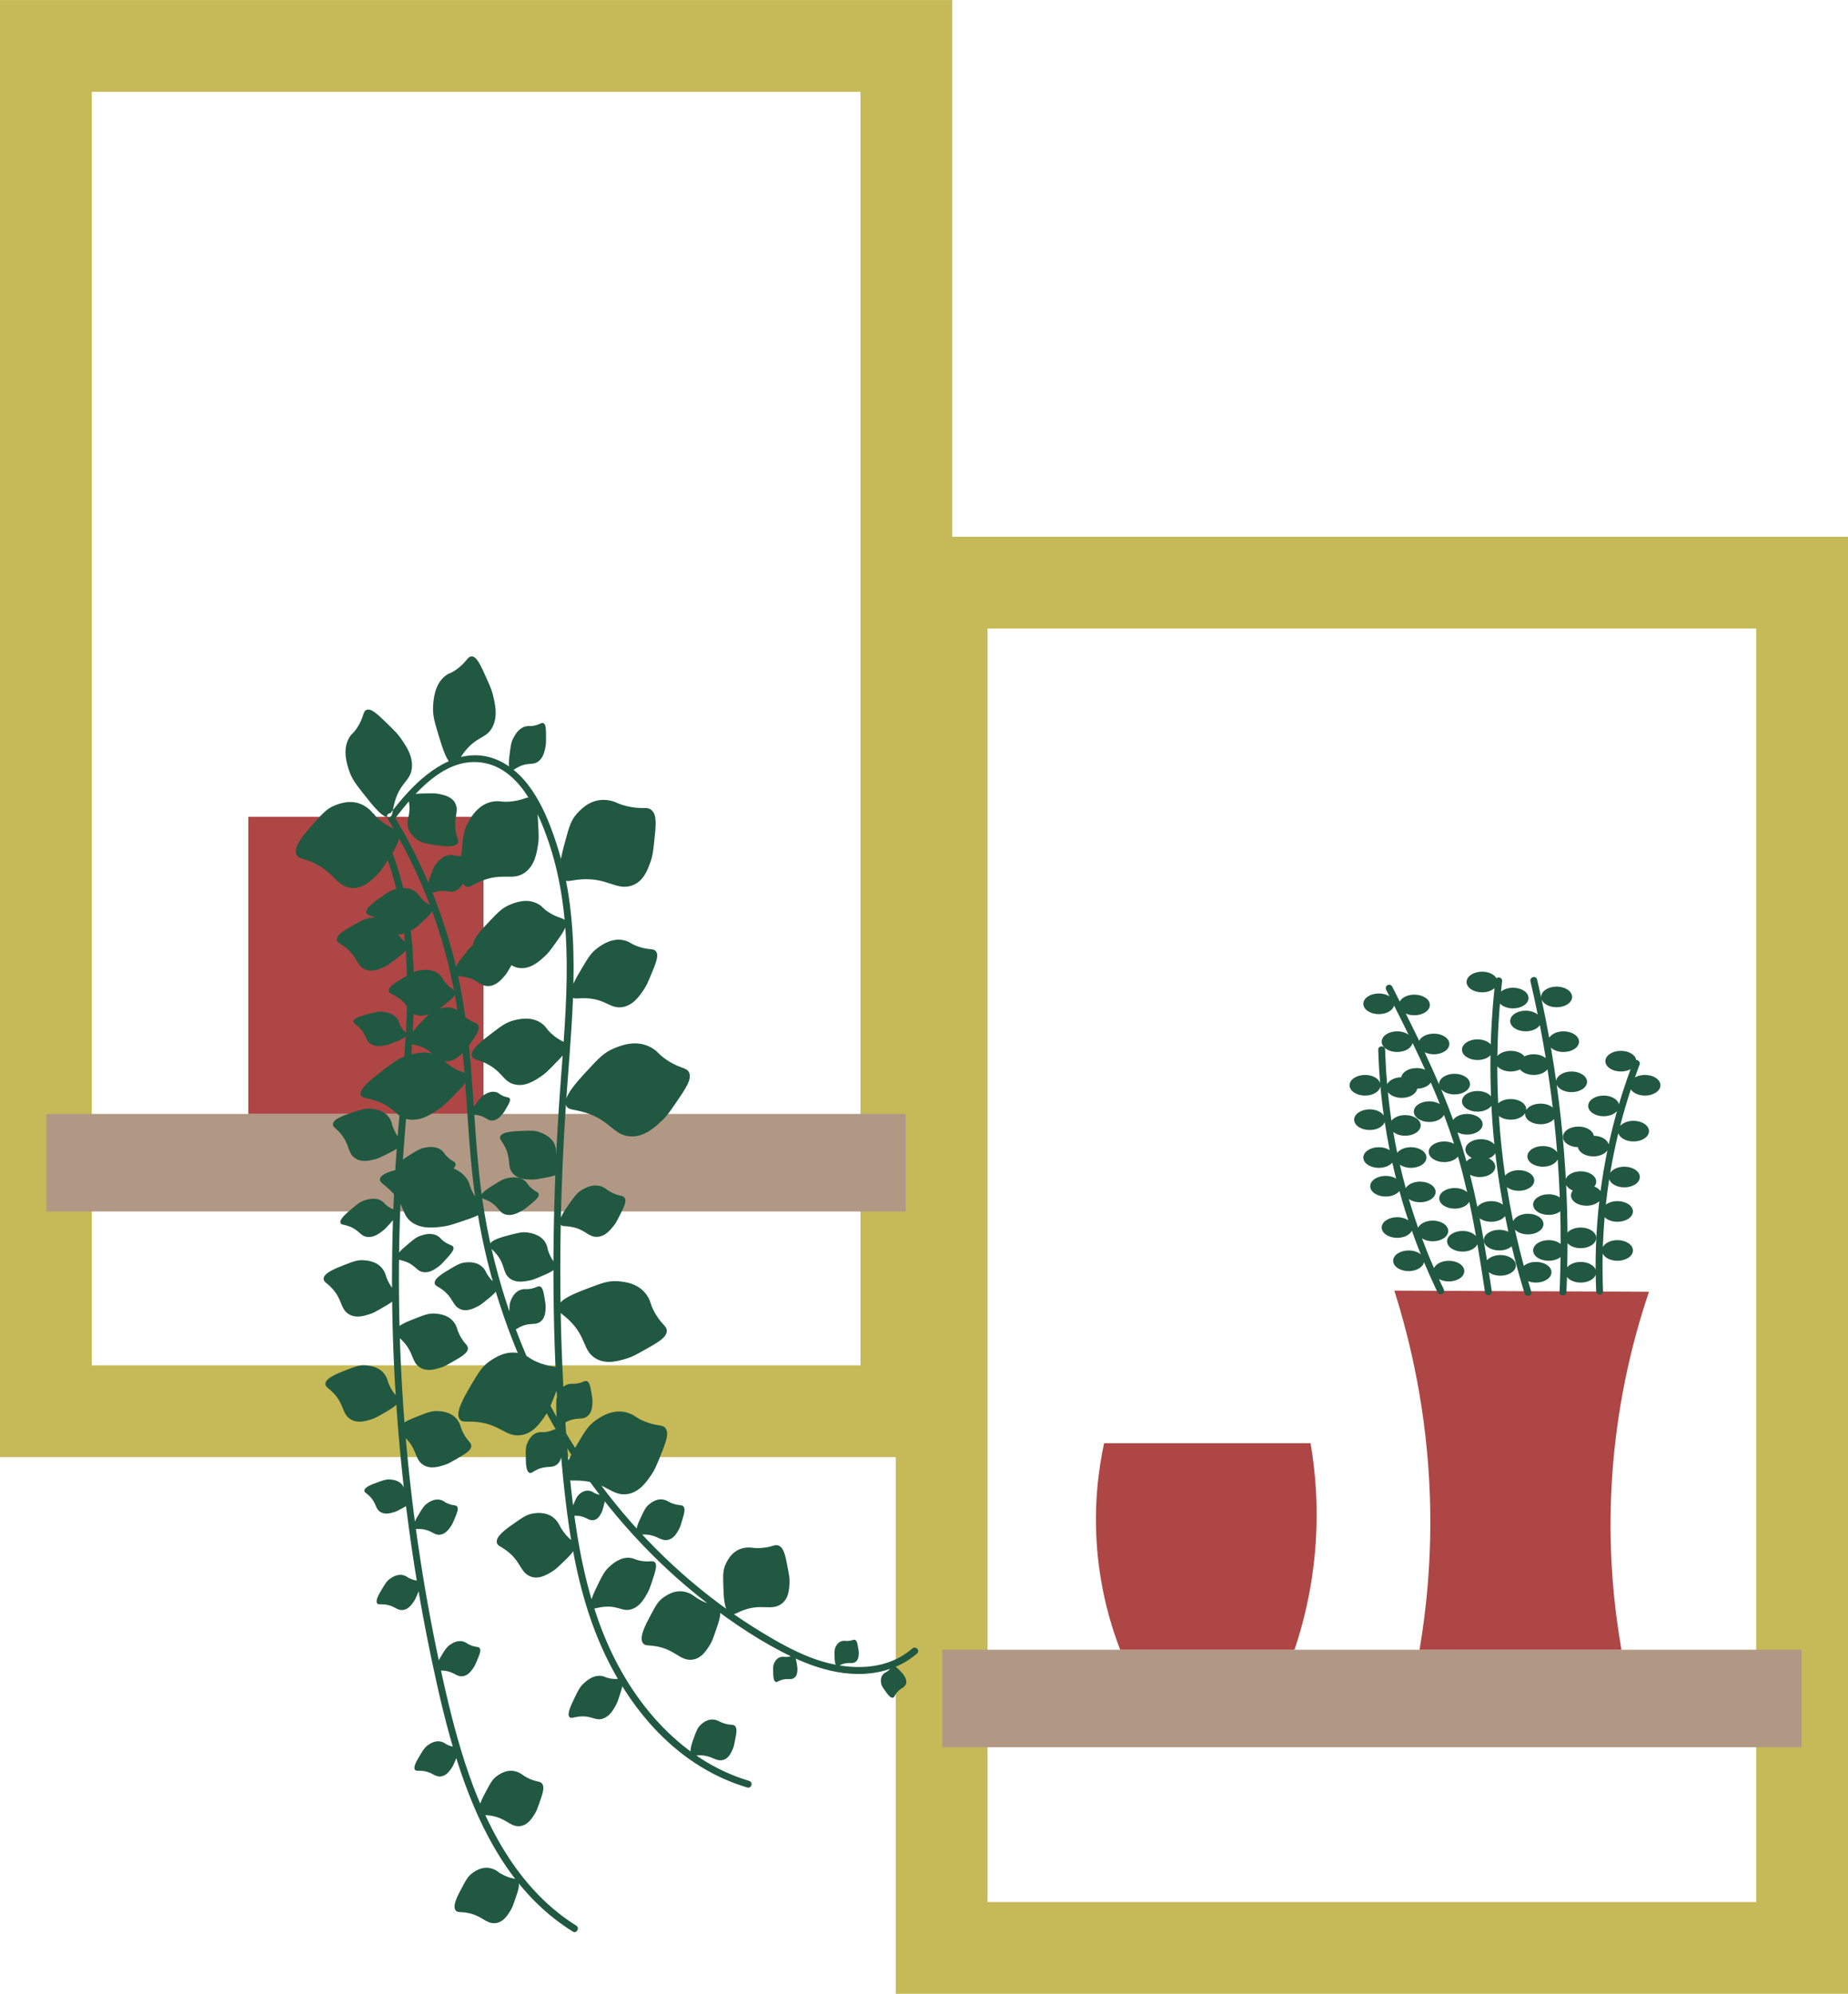
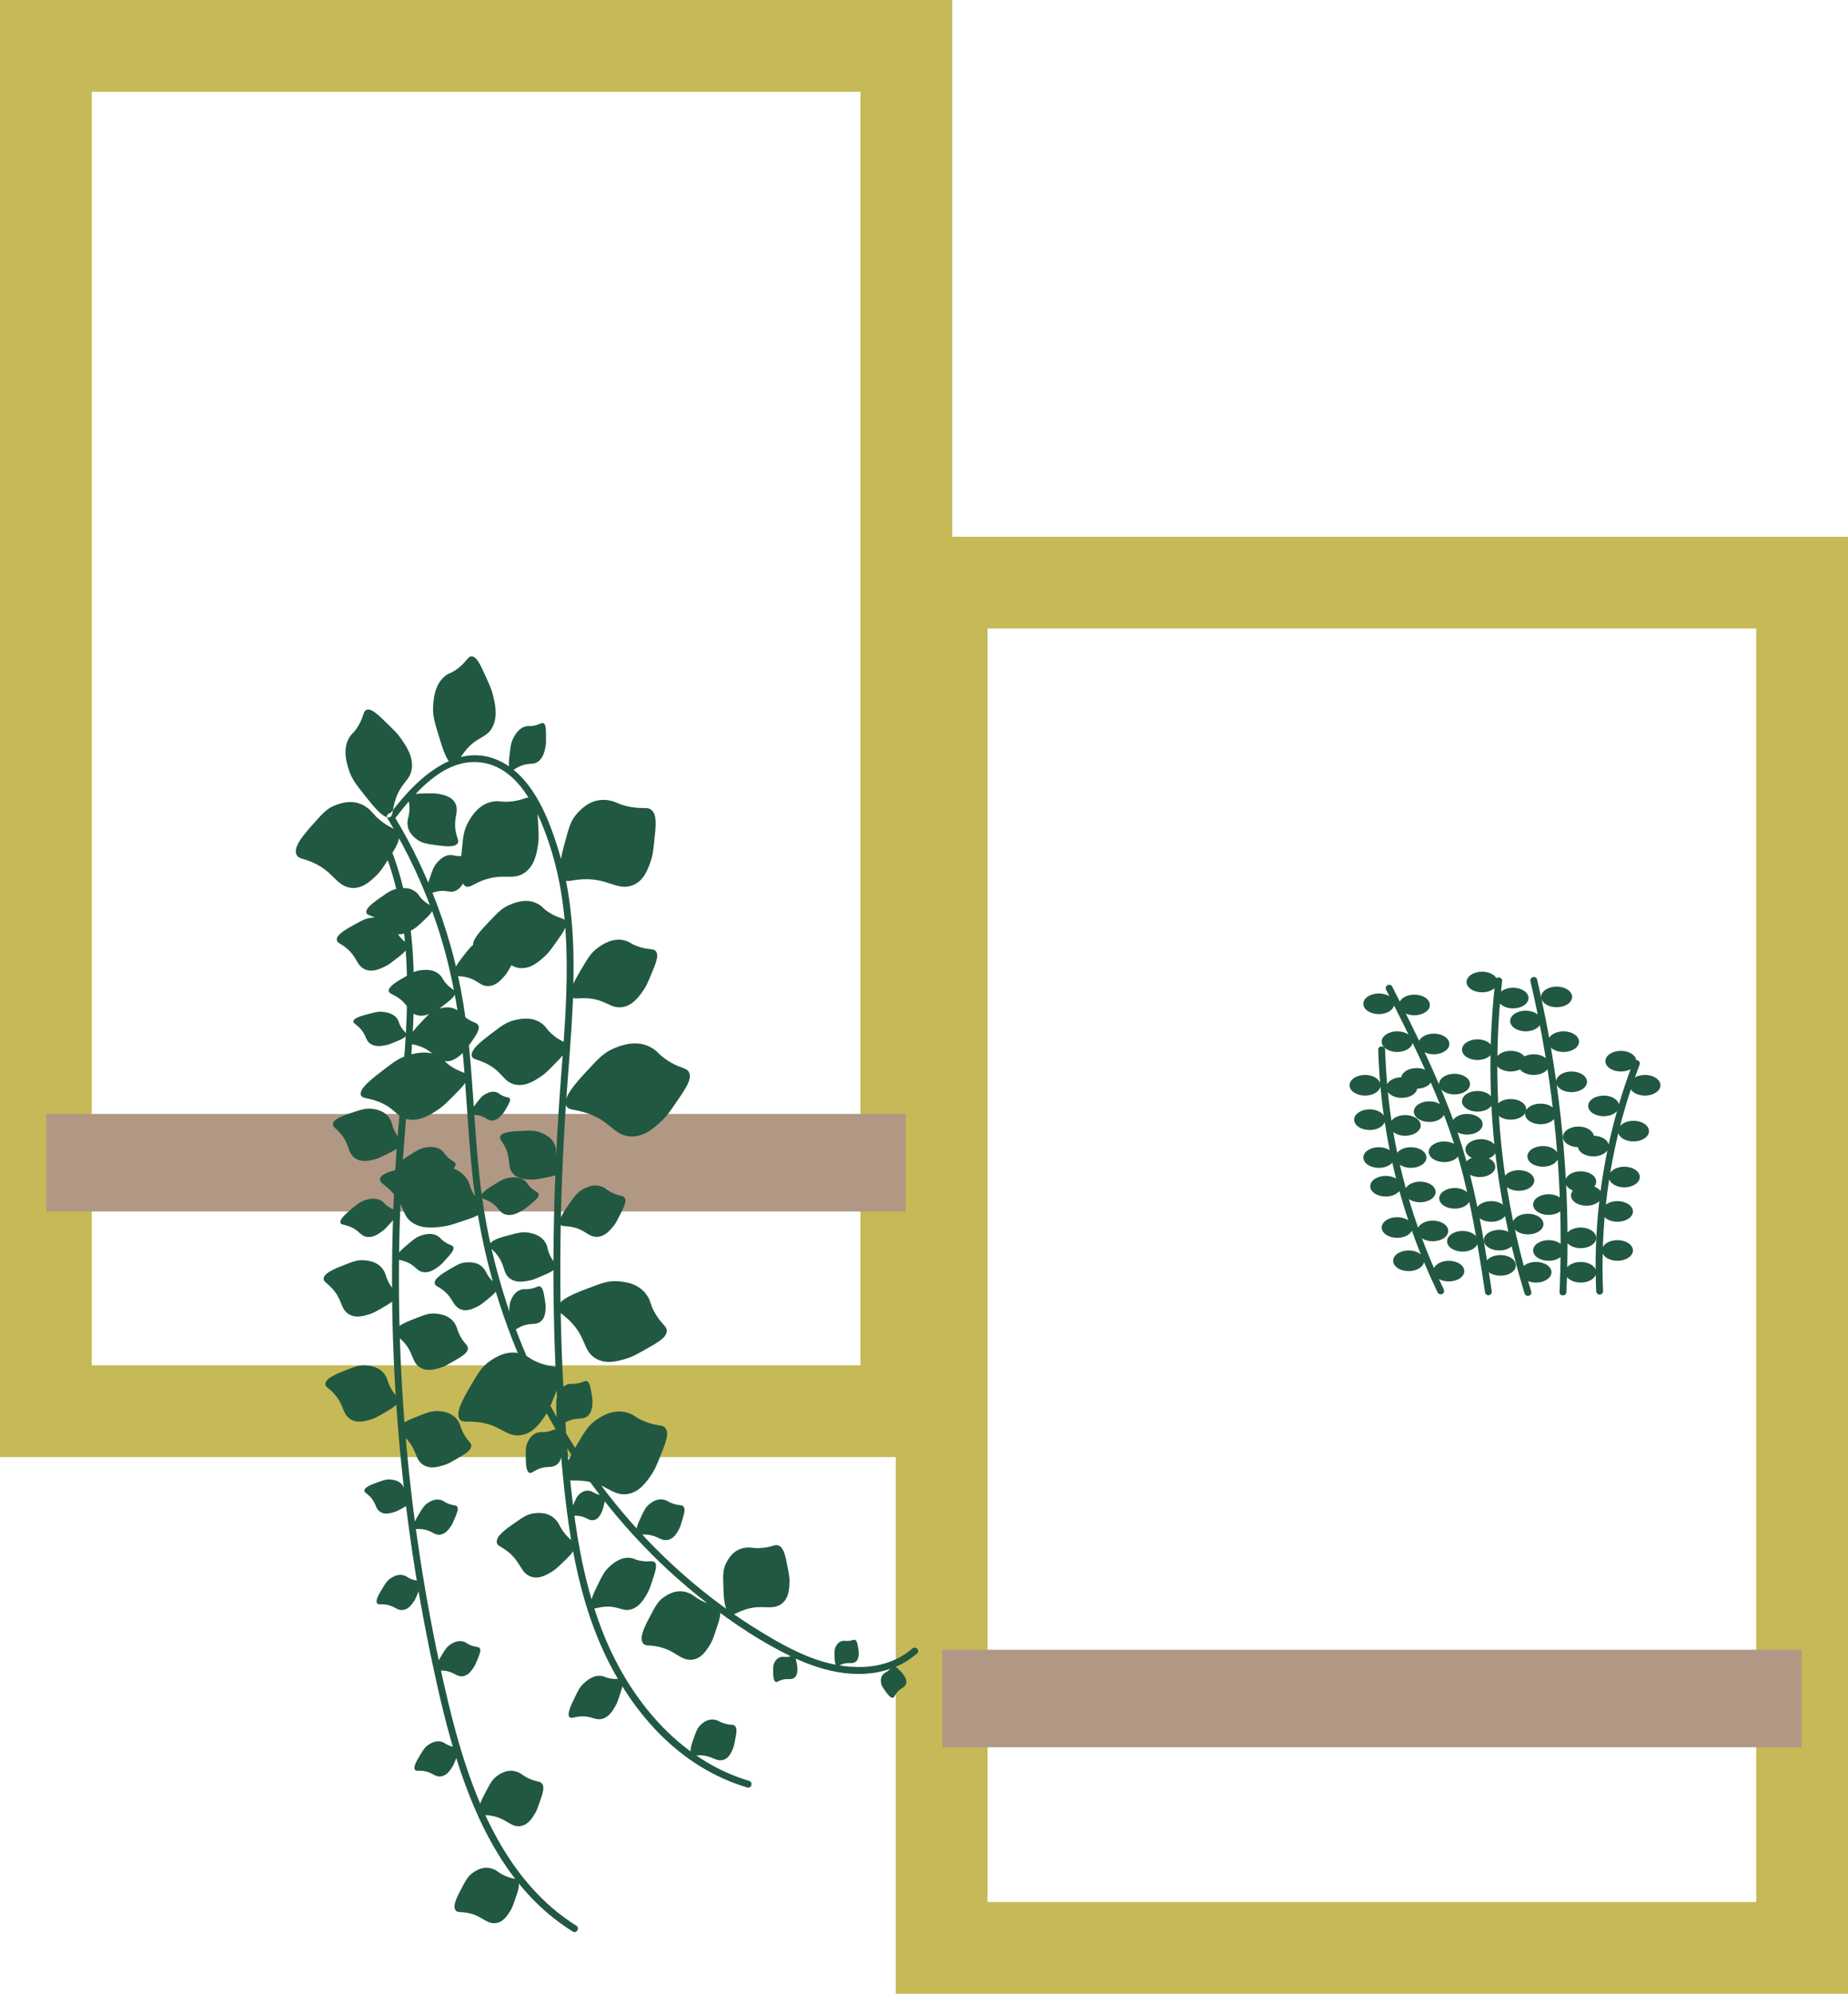
<svg xmlns="http://www.w3.org/2000/svg" height="1737.7" preserveAspectRatio="xMidYMid meet" version="1.0" viewBox="444.5 381.1 1611.0 1737.7" width="1611.0" zoomAndPan="magnify">
  <g>
    <g id="change1_1">
      <path d="M1274.625,848.915V381.136H444.5v1269.949h780.875v467.779H2055.5V848.915H1274.625z M1194.625,1571.085H524.5V461.136h670.125V1571.085z M1975.5,2038.864h-670.125V928.915H1975.5V2038.864z" fill="#C6B957" />
    </g>
    <g id="change2_1">
      <path d="M1234,1437H485v-85h749V1437z M2015,1819h-749v85h749V1819z" fill="#B09885" />
    </g>
    <g id="change3_1">
-       <path d="M866,1352H661v-259h205V1352z M1591,1732c3.122-37.342,0.062-69.236-4-93c-60,0-120,0-180,0 c-4.829,22.367-9.234,54.55-6,93c3.073,36.541,11.993,66.228,20,87c50.667,0,101.333,0,152,0 C1580.436,1796.897,1588.043,1767.37,1591,1732z M1849,1685c2.907-73.438,18.186-134.209,33-178 c-74-0.333-148-0.667-222-1c14.266,44.862,28.489,105.882,31,179c1.775,51.694-2.729,97.058-9,134 c58.667,0,117.333,0,176,0C1851.605,1782.477,1846.94,1737.037,1849,1685z" fill="#AD4645" />
-     </g>
+       </g>
    <g id="change4_1">
      <path d="M764.124,999.787c4.165-1.527,9.972,4.164,19.453,13.455 c4.878,4.781,7.317,7.171,9.96,10.889c4.464,6.28,11.012,15.492,10.031,26.136 c-1.077,11.686-10.056,12.35-14.962,29.813c-2.284,8.13-1.511,12.163-4.292,13.245 c-5.224,2.032-14.476-9.666-22.232-19.472c-7.157-9.049-10.735-13.573-13.266-21.121 c-1.703-5.08-6.244-18.627,0.4-29.183c2.099-3.334,3.185-2.989,6.483-7.948 C761.969,1006.174,760.601,1001.079,764.124,999.787z M801.263,1089.149 c-0.462,4.525-1.24,4.931-1.478,7.908c-0.752,9.426,6.329,14.364,8.984,16.215 c3.945,2.751,7.58,3.271,14.848,4.31c7.877,1.126,17.273,2.47,19.847-1.506 c1.37-2.116-0.381-3.904-1.547-9.612c-2.503-12.26,2.815-17.543-0.218-24.539 c-2.762-6.372-9.708-7.834-14.443-8.831c-2.803-0.59-5.061-0.564-9.576-0.512 c-8.776,0.101-14.151,0.163-16.233,3.282C799.688,1078.503,802.142,1080.546,801.263,1089.149z M842.096,964.827c-4.888,3.403-5.772,2.684-8.947,5.015c-10.054,7.381-10.8,21.65-11.08,27 c-0.416,7.95,1.253,13.472,4.59,24.516c3.617,11.969,7.931,26.245,13.536,26.272 c2.984,0.014,3.746-4.021,8.853-10.746c10.971-14.445,19.567-11.768,24.858-22.243 c4.818-9.541,2.107-20.514,0.259-27.993c-1.094-4.429-2.486-7.547-5.27-13.784 c-5.41-12.122-8.724-19.547-13.159-19.654C851.985,953.116,851.388,958.358,842.096,964.827z M888.105,1079.816c-6.774,0.418-7.426-0.713-11.878-0.332c-14.098,1.205-21.036,13.695-23.638,18.379 c-3.866,6.959-4.424,12.858-5.538,24.653c-1.208,12.784-2.649,28.032,3.432,31.104 c3.237,1.635,5.798-1.598,14.237-4.899c18.128-7.091,26.322,0.003,36.571-6.589 c9.335-6.004,11.099-17.395,12.302-25.16c0.712-4.598,0.538-8.173,0.191-15.323 c-0.675-13.897-1.089-22.409-5.863-24.918C903.883,1074.608,900.984,1079.021,888.105,1079.816z M908.999,1013.774c-3.165,0.474-3.445-0.072-5.528,0.293c-6.595,1.155-10.091,7.731-11.402,10.197 c-1.948,3.664-2.332,6.664-3.1,12.663c-0.832,6.502-1.825,14.257,0.944,15.572 c1.474,0.7,2.736-1.032,6.738-3.026c8.597-4.284,12.266-1.02,17.181-4.746 c4.476-3.394,5.539-9.214,6.263-13.181c0.429-2.349,0.423-4.147,0.412-7.745 c-0.022-6.991-0.035-11.273-2.207-12.354C916.461,1010.532,915.017,1012.873,908.999,1013.774z M990.058,1083.498c-7.565-1.926-8.093-3.337-13.084-4.493c-15.802-3.658-25.611,6.997-29.289,10.993 c-5.465,5.937-7.09,11.917-10.338,23.877c-3.52,12.962-7.719,28.423-1.517,33.761 c3.302,2.842,6.687,0.35,16.587-0.161c21.266-1.097,29.119,9.188,41.583,5.864 c11.352-3.028,15.25-14.338,17.907-22.048c1.573-4.565,1.992-8.368,2.829-15.975 c1.627-14.785,2.623-23.841-2.23-28.133C1008.401,1083.551,1004.44,1087.16,990.058,1083.498z M922.434,1175.949c-4.817-3.218-4.651-4.319-7.874-6.363c-10.204-6.471-21.618-1.616-25.897,0.205 c-6.359,2.705-9.905,6.403-16.997,13.799c-7.686,8.015-16.854,17.575-14.381,22.793 c1.316,2.778,4.789,1.916,12.283,4.047c16.098,4.577,17.843,13.605,28.331,14.446 c9.553,0.767,16.869-6.02,21.855-10.646c2.953-2.739,4.755-5.245,8.361-10.257 c7.007-9.741,11.299-15.707,9.411-19.87C935.927,1180.583,931.592,1182.067,922.434,1175.949z M999.794,1205.717c-5.416-2.055-5.502-3.165-9.101-4.434c-11.396-4.017-21.429,3.275-25.191,6.01 c-5.59,4.063-8.216,8.462-13.468,17.26c-5.692,9.535-12.481,20.908-8.901,25.439 c1.906,2.412,5.097,0.793,12.878,1.188c16.715,0.848,20.44,9.255,30.85,7.722 c9.481-1.396,15.088-9.651,18.909-15.277c2.263-3.332,3.457-6.178,5.846-11.871 c4.643-11.064,7.487-17.842,4.713-21.474C1013.982,1207.205,1010.09,1209.624,999.794,1205.717z M924.968,1281.794c-4.25-3.936-3.914-4.997-6.775-7.523c-9.059-7.996-21.094-4.997-25.607-3.873 c-6.706,1.671-10.79,4.765-18.957,10.952c-8.851,6.706-19.41,14.704-17.789,20.246 c0.863,2.951,4.428,2.646,11.494,5.929c15.177,7.053,15.48,16.243,25.705,18.725 c9.313,2.26,17.606-3.29,23.258-7.074c3.347-2.24,5.521-4.431,9.87-8.813 c8.453-8.517,13.63-13.733,12.42-18.141C937.564,1288.493,933.049,1289.277,924.968,1281.794z M1024.818,1304.293c-6.531-4.568-6.335-6.09-10.703-8.995c-13.829-9.199-29.015-2.74-34.71-0.317 c-8.461,3.599-13.129,8.638-22.464,18.716c-10.117,10.922-22.184,23.95-18.749,31.235 c1.829,3.878,6.464,2.765,16.559,5.89c21.685,6.712,24.233,19.257,38.313,20.666 c12.823,1.283,22.472-7.946,29.049-14.237c3.894-3.725,6.252-7.154,10.969-14.011 c9.167-13.328,14.782-21.492,12.153-27.301C1043.012,1311.024,1037.235,1312.979,1024.818,1304.293z M929.617,1389.543c-0.728-4.332-0.06-4.85-0.605-7.688c-1.725-8.986-10.071-12.377-13.2-13.648 c-4.65-1.889-8.405-1.737-15.913-1.433c-8.138,0.33-17.845,0.723-19.363,4.911 c-0.809,2.229,1.404,3.6,4.062,8.756c5.71,11.075,1.802,16.974,6.658,23.011 c4.423,5.498,11.721,5.648,16.696,5.75c2.946,0.06,5.186-0.362,9.668-1.206 c8.71-1.641,14.046-2.646,15.299-5.942C933.98,1399.265,931.001,1397.778,929.617,1389.543z M977.15,1420.203c-3.882-2.055-3.888-2.901-6.473-4.193c-8.185-4.092-15.949,0.474-18.861,2.187 c-4.326,2.544-6.488,5.618-10.81,11.766c-4.684,6.663-10.272,14.61-7.869,18.361 c1.279,1.997,3.712,1.073,9.422,2.096c12.265,2.197,14.574,8.886,22.319,8.699 c7.054-0.17,11.609-5.875,14.714-9.763c1.839-2.302,2.865-4.338,4.919-8.411 c3.991-7.914,6.436-12.762,4.58-15.761C987.522,1422.648,984.53,1424.11,977.15,1420.203z M923.129,1473.363c-1.632-4.078-1.089-4.727-2.225-7.384c-3.596-8.414-12.471-9.954-15.8-10.531 c-4.945-0.858-8.582,0.089-15.854,1.982c-7.882,2.052-17.283,4.499-17.877,8.914 c-0.316,2.35,2.137,3.219,5.831,7.692c7.933,9.608,5.368,16.203,11.396,21.07 c5.49,4.433,12.654,3.028,17.537,2.07c2.891-0.567,4.991-1.456,9.191-3.233 c8.163-3.455,13.162-5.571,13.687-9.058C929.459,1481.935,926.232,1481.116,923.129,1473.363z M1014.503,1523.693c-3.269-6.308-2.51-7.447-4.755-11.545 c-7.109-12.977-21.51-13.967-26.911-14.338c-8.024-0.552-13.667,1.589-24.951,5.871 c-12.23,4.64-26.817,10.175-27.042,17.402c-0.12,3.847,3.934,4.837,10.554,11.435 c14.219,14.174,11.209,25.252,21.615,32.093c9.478,6.231,20.669,2.756,28.297,0.388 c4.517-1.402,7.719-3.191,14.124-6.768c12.448-6.952,20.073-11.21,20.338-16.928 C1025.995,1536.465,1020.717,1535.686,1014.503,1523.693z M912.267,1567.972 c-6.493-2.884-6.612-4.247-10.925-6.046c-13.658-5.693-25.522,2.53-29.971,5.613 c-6.611,4.582-9.68,9.778-15.817,20.17c-6.652,11.263-14.586,24.697-10.247,30.481 c2.31,3.079,6.094,1.32,15.384,2.337c19.957,2.186,24.526,12.718,36.926,11.56 c11.293-1.054,17.862-10.758,22.339-17.373c2.651-3.916,4.034-7.313,6.802-14.107 c5.378-13.204,8.672-21.292,5.308-25.923C929.219,1570.767,924.611,1573.456,912.267,1567.972z M1004.922,1619.334c-6.493-2.884-6.612-4.247-10.925-6.046c-13.657-5.693-25.522,2.53-29.971,5.613 c-6.611,4.582-9.68,9.778-15.817,20.17c-6.652,11.263-14.586,24.697-10.247,30.481 c2.31,3.079,6.094,1.32,15.384,2.337c19.957,2.186,24.526,12.718,36.926,11.56 c11.293-1.054,17.862-10.758,22.339-17.373c2.651-3.916,4.034-7.313,6.802-14.107 c5.378-13.204,8.672-21.292,5.308-25.923C1021.874,1622.13,1017.266,1624.819,1004.922,1619.334z M935.365,1715.711c-3.17-4.429-2.817-5.42-4.96-8.28c-6.786-9.057-16.811-7.784-20.57-7.306 c-5.586,0.709-9.142,3.17-16.253,8.09c-7.707,5.332-16.901,11.692-15.992,17.329 c0.484,3.001,3.41,3.194,8.922,7.373c11.839,8.977,11.403,17.996,19.549,21.827 c7.418,3.489,14.584-0.792,19.469-3.71c2.892-1.728,4.826-3.569,8.694-7.251 c7.517-7.156,12.121-11.539,11.462-16.011C945.128,1723.988,941.392,1724.132,935.365,1715.711z M1002.193,1741.33c-4.338-0.897-4.464-1.737-7.342-2.259c-9.11-1.651-16.547,5.191-19.336,7.758 c-4.143,3.813-5.956,7.512-9.58,14.911c-3.928,8.018-8.613,17.582-5.575,20.606 c1.617,1.609,4.021-0.03,10.114-0.702c13.09-1.442,16.451,4.533,24.493,2.056 c7.324-2.256,11.254-9.283,13.933-14.072c1.586-2.836,2.365-5.166,3.922-9.828 c3.027-9.059,4.881-14.608,2.52-17.044C1013.347,1740.695,1010.44,1743.036,1002.193,1741.33z M975.556,1843.862c-3.614-0.773-3.724-1.474-6.121-1.926c-7.589-1.431-13.734,4.223-16.038,6.344 c-3.424,3.15-4.909,6.221-7.879,12.36c-3.219,6.654-7.058,14.592-4.512,17.128 c1.355,1.35,3.344-0.001,8.41-0.523c10.881-1.121,13.713,3.876,20.388,1.861 c6.079-1.835,9.306-7.663,11.505-11.636c1.302-2.352,1.936-4.288,3.203-8.161 c2.463-7.527,3.972-12.137,1.993-14.18C984.831,1843.401,982.426,1845.333,975.556,1843.862z M1075.098,1882.97c-3.4-1.161-3.586-1.829-5.833-2.542c-7.116-2.258-12.052,2.281-13.902,3.984 c-2.75,2.529-3.736,5.219-5.708,10.597c-2.137,5.829-4.687,12.782-2.05,15.462 c1.404,1.427,3.059,0.405,7.63,0.531c9.818,0.272,13.015,5.286,18.877,4.212 c5.339-0.978,7.584-6.034,9.114-9.48c0.906-2.041,1.251-3.774,1.94-7.239 c1.34-6.736,2.161-10.862,0.103-13.012C1083.527,1883.664,1081.562,1885.178,1075.098,1882.97z M774.71,1095.034c-5.492-4.722-5.344-6.113-9.015-9.132c-11.624-9.561-24.218-4.76-28.941-2.959 c-7.017,2.675-10.857,6.972-18.537,15.565c-8.322,9.313-18.25,20.422-15.311,27.415 c1.564,3.723,5.418,3.051,13.866,6.713c18.148,7.867,20.401,19.651,32.154,22.035 c10.704,2.171,18.654-5.615,24.072-10.921c3.209-3.142,5.139-6.128,9.001-12.102 c7.506-11.609,12.104-18.719,9.852-24.288C789.948,1102.65,785.151,1104.012,774.71,1095.034z M843.144,1127.188c-3.1-0.21-3.262-0.784-5.312-0.872c-6.49-0.28-11.07,5.199-12.788,7.254 c-2.552,3.053-3.49,5.804-5.367,11.307c-2.033,5.963-4.459,13.077-2.078,14.893 c1.268,0.967,2.798-0.405,6.983-1.456c8.991-2.256,11.855,1.587,17.239-0.908 c4.904-2.273,7.026-7.545,8.472-11.139c0.857-2.128,1.195-3.826,1.871-7.224 c1.315-6.603,2.12-10.647,0.262-12.119C850.857,1125.68,849.037,1127.589,843.144,1127.188z M812.384,1164.776c-2.844-2.874-2.583-3.606-4.501-5.455c-6.073-5.852-14.501-4.105-17.662-3.45 c-4.696,0.973-7.611,3.017-13.441,7.105c-6.318,4.43-13.854,9.714-12.877,13.635 c0.52,2.087,3.002,1.978,7.816,4.478c10.342,5.37,10.309,11.802,17.337,13.834 c6.401,1.85,12.301-1.789,16.322-4.27c2.381-1.469,3.947-2.937,7.081-5.874 c6.09-5.708,9.819-9.204,9.096-12.32C820.944,1169.824,817.791,1170.24,812.384,1164.776z M883.457,1204.873c-3.568-1.903-3.534-2.68-5.913-3.878c-7.533-3.792-15.066,0.371-17.891,1.933 c-4.198,2.32-6.377,5.135-10.735,10.765c-4.724,6.102-10.358,13.38-8.264,16.836 c1.115,1.84,3.453,1.001,8.791,1.964c11.468,2.068,13.34,8.222,20.654,8.082 c6.662-0.128,11.22-5.35,14.327-8.91c1.84-2.108,2.901-3.974,5.025-7.707 c4.127-7.254,6.655-11.698,5.042-14.46C893.128,1207.161,890.24,1208.492,883.457,1204.873z M832.768,1237.548c-2.576-3.117-2.25-3.823-3.995-5.835c-5.525-6.371-14.076-5.385-17.282-5.015 c-4.764,0.55-7.85,2.325-14.022,5.875c-6.689,3.848-14.667,8.437-14.044,12.43 c0.331,2.125,2.813,2.238,7.385,5.159c9.821,6.273,9.212,12.677,16.031,15.328 c6.21,2.415,12.411-0.682,16.638-2.794c2.503-1.25,4.194-2.572,7.578-5.217 c6.575-5.141,10.603-8.289,10.161-11.457C840.844,1243.341,837.666,1243.474,832.768,1237.548z M836.234,1309.498c-4.836-3.55-4.478-4.643-7.731-6.909c-10.3-7.175-23.739-3.084-28.778-1.55 c-7.488,2.28-12.011,5.744-21.057,12.673c-9.803,7.509-21.497,16.467-19.58,21.863 c1.02,2.873,5.012,2.245,12.992,4.887c17.143,5.676,17.647,14.84,29.156,16.394 c10.482,1.416,19.679-4.888,25.948-9.185c3.712-2.544,6.11-4.933,10.908-9.71 c9.324-9.284,15.035-14.971,13.599-19.27C850.476,1315.055,845.428,1316.248,836.234,1309.498z M882.028,1335.825c-2.202-1.123-2.179-1.597-3.648-2.302c-4.651-2.232-9.33,0.39-11.084,1.374 c-2.607,1.461-3.966,3.203-6.685,6.686c-2.946,3.775-6.461,8.278-5.176,10.364 c0.684,1.111,2.134,0.573,5.436,1.103c7.093,1.138,8.23,4.873,12.76,4.708 c4.125-0.15,6.966-3.387,8.902-5.593c1.147-1.306,1.81-2.457,3.138-4.757 c2.581-4.472,4.162-7.211,3.173-8.879C888.008,1337.116,886.214,1337.96,882.028,1335.825z M856.36,1419.93c-2.741-5.337-1.932-6.154-3.831-9.634c-6.011-11.02-19.862-13.363-25.056-14.241 c-7.717-1.305-13.312-0.226-24.5,1.933c-12.125,2.34-26.588,5.131-27.284,10.815 c-0.37,3.026,3.482,4.247,9.442,10.176c12.802,12.736,9.16,21.16,18.763,27.691 c8.746,5.948,19.79,4.416,27.319,3.372c4.457-0.618,7.67-1.684,14.096-3.815 c12.489-4.142,20.139-6.68,20.774-11.167C866.62,1431.264,861.571,1430.076,856.36,1419.93z M906.035,1504.548c-3.22,0.427-3.591-0.076-5.702,0.254c-6.685,1.045-9.357,7.095-10.359,9.363 c-1.489,3.371-1.449,6.134-1.37,11.66c0.086,5.989,0.188,13.133,3.258,14.353 c1.634,0.65,2.692-0.943,6.56-2.769c8.308-3.922,12.598-0.903,17.161-4.322 c4.156-3.114,4.409-8.474,4.581-12.128c0.102-2.163-0.167-3.821-0.704-7.136 c-1.045-6.442-1.685-10.389-4.1-11.392C913.316,1501.583,912.158,1503.735,906.035,1504.548z M870.396,1493.566c-2.4-3.361-2.08-4.09-3.708-6.263c-5.153-6.88-13.289-6.149-16.34-5.875 c-4.533,0.407-7.49,2.159-13.405,5.664c-6.41,3.798-14.055,8.328-13.523,12.538 c0.283,2.241,2.638,2.448,6.937,5.674c9.234,6.929,8.561,13.625,14.998,16.649 c5.862,2.754,11.798-0.274,15.844-2.338c2.396-1.222,4.022-2.549,7.274-5.203 c6.321-5.158,10.193-8.318,9.821-11.656C877.979,1499.929,874.959,1499.956,870.396,1493.566z M946.844,1587.05c-3.22,0.427-3.591-0.076-5.702,0.254c-6.685,1.045-9.357,7.094-10.359,9.363 c-1.489,3.371-1.449,6.134-1.37,11.66c0.086,5.989,0.188,13.133,3.258,14.353 c1.634,0.65,2.692-0.943,6.56-2.768c8.308-3.922,12.598-0.903,17.161-4.322 c4.156-3.114,4.409-8.475,4.581-12.128c0.102-2.163-0.167-3.821-0.704-7.136 c-1.045-6.442-1.685-10.389-4.1-11.392C954.125,1584.085,952.967,1586.238,946.844,1587.05z M920.265,1629.184c-3.22,0.427-3.591-0.076-5.702,0.254c-6.685,1.045-9.357,7.095-10.359,9.363 c-1.489,3.371-1.449,6.134-1.37,11.66c0.086,5.989,0.188,13.133,3.258,14.353 c1.634,0.65,2.692-0.943,6.56-2.768c8.308-3.922,12.598-0.903,17.161-4.322 c4.156-3.114,4.409-8.474,4.581-12.128c0.102-2.163-0.167-3.821-0.704-7.136 c-1.045-6.442-1.685-10.389-4.1-11.392C927.545,1626.219,926.387,1628.371,920.265,1629.184z M964.068,1682.979c-2.386-0.973-2.486-1.46-4.066-2.064c-5.003-1.912-8.781,1.144-10.198,2.289 c-2.105,1.703-2.951,3.592-4.641,7.371c-1.832,4.096-4.017,8.981-2.256,11.013 c0.937,1.081,2.18,0.416,5.46,0.694c7.046,0.597,9.092,4.327,13.361,3.797 c3.889-0.483,5.759-4.02,7.033-6.43c0.755-1.427,1.09-2.657,1.761-5.116 c1.304-4.779,2.103-7.707,0.732-9.334C970.094,1683.823,968.604,1684.829,964.068,1682.979z M1030.361,1691.364c-3.295-1.252-3.416-1.92-5.599-2.694c-6.913-2.449-12.305,1.912-14.327,3.547 c-3.004,2.43-4.256,5.07-6.76,10.35c-2.713,5.723-5.949,12.549-3.568,15.285 c1.268,1.457,3.028,0.491,7.597,0.751c9.816,0.557,12.531,5.627,18.512,4.733 c5.448-0.814,8.193-5.766,10.064-9.142c1.108-1.999,1.623-3.709,2.654-7.128 c2.003-6.646,3.229-10.717,1.376-12.911C1038.743,1692.299,1036.625,1693.744,1030.361,1691.364z M1055.315,1775.869c-5.211-2.747-5.363-3.874-8.82-5.602c-10.946-5.47-19.888,0.605-23.242,2.883 c-4.982,3.385-7.164,7.48-11.525,15.669c-4.727,8.876-10.366,19.463-6.717,24.469 c1.942,2.665,4.831,1.437,12.155,2.811c15.731,2.951,19.765,11.873,29.43,11.638 c8.803-0.214,13.532-7.813,16.756-12.993c1.909-3.067,2.846-5.78,4.722-11.206 c3.646-10.546,5.879-17.005,3.043-21.007C1068.718,1779.147,1065.223,1781.092,1055.315,1775.869z M1106.481,1730.39c-5.888,0.203-6.579-0.7-10.438-0.483c-12.218,0.687-16.963,10.4-18.743,14.043 c-2.644,5.412-2.504,10.05-2.224,19.324c0.304,10.051,0.666,22.041,6.318,24.574 c3.009,1.349,4.907-1.151,11.946-3.595c15.12-5.25,23.052,0.493,31.324-4.511 c7.535-4.557,7.867-13.501,8.093-19.598c0.134-3.61-0.399-6.43-1.465-12.072 c-2.072-10.964-3.341-17.68-7.789-19.745C1119.743,1726.58,1117.675,1730.003,1106.481,1730.39z M1130.216,1825.265c-2.158,0.111-2.406-0.224-3.821-0.12c-4.48,0.33-6.277,4.007-6.95,5.386 c-1.001,2.049-0.977,3.79-0.929,7.272c0.052,3.774,0.114,8.276,2.169,9.194 c1.094,0.489,1.805-0.462,4.398-1.421c5.571-2.062,8.443,0.049,11.504-1.88 c2.788-1.757,2.962-5.118,3.081-7.41c0.07-1.357-0.108-2.413-0.465-4.526 c-0.694-4.106-1.119-6.622-2.737-7.371C1135.098,1823.755,1134.32,1825.054,1130.216,1825.265z M1183.711,1811.306c-2.158,0.111-2.406-0.224-3.821-0.12c-4.48,0.33-6.276,4.007-6.95,5.386 c-1.001,2.049-0.977,3.79-0.929,7.272c0.052,3.774,0.113,8.276,2.169,9.194 c1.094,0.489,1.805-0.461,4.398-1.421c5.571-2.062,8.443,0.049,11.504-1.88 c2.788-1.757,2.962-5.118,3.081-7.41c0.07-1.357-0.108-2.413-0.465-4.526 c-0.694-4.106-1.119-6.622-2.737-7.371C1188.593,1809.797,1187.814,1811.095,1183.711,1811.306z M1218.484,1837.521c-1.718,1.311-2.112,1.175-3.221,2.06c-3.51,2.804-2.915,6.852-2.692,8.371 c0.331,2.256,1.335,3.679,3.341,6.526c2.175,3.085,4.769,6.765,6.984,6.361 c1.179-0.215,1.229-1.401,2.826-3.657c3.432-4.848,6.994-4.729,8.43-8.05 c1.308-3.024-0.447-5.897-1.643-7.855c-0.708-1.159-1.452-1.93-2.941-3.472 c-2.893-2.996-4.664-4.832-6.422-4.537C1221.659,1833.518,1221.75,1835.029,1218.484,1837.521z M906.495,1415.486c-2.349-2.399-2.093-2.991-3.68-4.535c-5.026-4.891-12.399-3.635-15.164-3.164 c-4.108,0.7-6.716,2.307-11.931,5.523c-5.652,3.485-12.394,7.641-11.704,10.856 c0.367,1.712,2.521,1.672,6.592,3.805c8.745,4.583,8.457,9.825,14.465,11.621 c5.472,1.636,10.729-1.213,14.313-3.154c2.122-1.15,3.538-2.315,6.371-4.646 c5.505-4.53,8.877-7.305,8.376-9.86C913.709,1419.771,910.961,1420.048,906.495,1415.486z M791.135,1194.961c-2.597-3.793-2.214-4.592-3.978-7.046c-5.585-7.77-14.757-7.189-18.196-6.971 c-5.111,0.324-8.49,2.183-15.249,5.901c-7.325,4.03-16.062,8.836-15.592,13.517 c0.25,2.492,2.892,2.787,7.628,6.483c10.173,7.94,9.211,15.342,16.357,18.874 c6.509,3.217,13.277,0.027,17.89-2.147c2.732-1.287,4.601-2.712,8.34-5.563 c7.267-5.539,11.718-8.932,11.402-12.644C799.469,1202.228,796.071,1202.172,791.135,1194.961z M850.112,1267.702c-3.647-2.798-3.532-3.676-5.971-5.461c-7.723-5.65-16.26-2.247-19.462-0.971 c-4.757,1.896-7.392,4.713-12.66,10.348c-5.71,6.106-12.521,13.39-10.62,17.693 c1.012,2.291,3.615,1.751,9.265,3.792c12.137,4.385,13.523,11.72,21.413,12.856 c7.186,1.035,12.628-4.1,16.337-7.6c2.196-2.072,3.53-4.008,6.199-7.879 c5.186-7.523,8.362-12.132,6.908-15.561C860.291,1272.019,857.045,1273.022,850.112,1267.702z M787.809,1365.418c-1.845-4.21-1.32-4.924-2.596-7.663c-4.04-8.674-13.159-9.812-16.579-10.239 c-5.081-0.634-8.748,0.563-16.081,2.957c-7.948,2.594-17.427,5.689-17.838,10.376 c-0.219,2.495,2.322,3.277,6.287,7.791c8.516,9.696,6.192,16.789,12.555,21.591 c5.795,4.373,13.039,2.5,17.977,1.224c2.924-0.756,5.026-1.808,9.231-3.912 c8.172-4.089,13.177-6.593,13.558-10.298C794.643,1374.11,791.316,1373.423,787.809,1365.418z M793.48,1275.066c-1.477-2.793-1.084-3.254-2.103-5.073c-3.227-5.757-10.253-6.633-12.888-6.961 c-3.915-0.488-6.717,0.247-12.321,1.718c-6.073,1.594-13.317,3.494-13.567,6.569 c-0.133,1.637,1.831,2.187,4.942,5.208c6.682,6.491,4.995,11.12,9.954,14.365 c4.516,2.955,10.059,1.826,13.836,1.056c2.237-0.456,3.838-1.118,7.041-2.441 c6.225-2.573,10.037-4.148,10.278-6.578C798.855,1280.874,796.287,1280.375,793.48,1275.066z M834.042,1389.005c-2.349-2.399-2.093-2.991-3.68-4.536c-5.026-4.891-12.399-3.635-15.164-3.164 c-4.108,0.7-6.716,2.307-11.931,5.523c-5.652,3.485-12.394,7.641-11.704,10.856 c0.367,1.712,2.521,1.672,6.592,3.806c8.745,4.583,8.457,9.825,14.465,11.621 c5.472,1.636,10.729-1.213,14.313-3.154c2.122-1.15,3.538-2.315,6.371-4.646 c5.505-4.53,8.877-7.305,8.376-9.859C841.256,1393.29,838.508,1393.566,834.042,1389.005z M782.054,1432.145c-2.678-2.026-2.512-2.649-4.31-3.942c-5.694-4.095-12.8-1.764-15.465-0.89 c-3.959,1.299-6.301,3.274-10.984,7.224c-5.075,4.281-11.129,9.388-9.972,12.466 c0.616,1.639,2.741,1.281,7.082,2.79c9.326,3.241,9.816,8.468,16.023,9.357 c5.653,0.809,10.432-2.784,13.69-5.234c1.929-1.45,3.157-2.812,5.615-5.536 c4.776-5.294,7.701-8.536,6.828-10.988C789.822,1435.318,787.144,1435.997,782.054,1432.145z M831.216,1462.875c-2.678-2.026-2.512-2.649-4.31-3.942c-5.694-4.094-12.8-1.764-15.465-0.89 c-3.959,1.299-6.301,3.274-10.984,7.224c-5.075,4.281-11.129,9.388-9.972,12.466 c0.616,1.639,2.741,1.281,7.082,2.79c9.326,3.241,9.816,8.468,16.023,9.357 c5.653,0.809,10.432-2.784,13.69-5.234c1.929-1.45,3.157-2.812,5.615-5.536 c4.776-5.294,7.701-8.536,6.828-10.989C838.984,1466.048,836.306,1466.728,831.216,1462.875z M782.76,1497.678c-2.153-4.414-1.636-5.207-3.116-8.075c-4.687-9.081-14.349-9.813-17.972-10.087 c-5.383-0.407-9.186,1.072-16.79,4.03c-8.241,3.206-18.072,7.03-18.271,12.076 c-0.106,2.686,2.609,3.389,7.01,8.014c9.452,9.937,7.358,17.664,14.299,22.47 c6.322,4.377,13.858,1.982,18.995,0.349c3.042-0.967,5.203-2.207,9.527-4.687 c8.403-4.82,13.55-7.772,13.767-11.764C790.391,1506.628,786.852,1506.07,782.76,1497.678z M844.936,1544.175c-2.153-4.414-1.636-5.207-3.116-8.075c-4.687-9.081-14.349-9.812-17.972-10.087 c-5.383-0.407-9.186,1.072-16.79,4.03c-8.241,3.206-18.072,7.03-18.271,12.076 c-0.106,2.686,2.609,3.389,7.01,8.014c9.452,9.937,7.358,17.664,14.299,22.47 c6.322,4.377,13.858,1.982,18.995,0.349c3.042-0.967,5.203-2.207,9.527-4.687 c8.403-4.82,13.55-7.772,13.767-11.764C852.567,1553.125,849.028,1552.567,844.936,1544.175z M784.325,1589.296c-2.153-4.414-1.636-5.207-3.116-8.075c-4.687-9.081-14.349-9.813-17.972-10.087 c-5.383-0.407-9.186,1.072-16.79,4.03c-8.241,3.206-18.072,7.03-18.271,12.076 c-0.106,2.686,2.609,3.389,7.01,8.014c9.452,9.937,7.358,17.664,14.299,22.47 c6.322,4.377,13.858,1.982,18.995,0.349c3.042-0.967,5.203-2.207,9.527-4.687 c8.403-4.82,13.551-7.772,13.767-11.764C791.956,1598.246,788.417,1597.688,784.325,1589.296z M847.872,1629.156c-2.153-4.414-1.636-5.207-3.116-8.075c-4.687-9.081-14.349-9.812-17.972-10.087 c-5.384-0.407-9.186,1.072-16.79,4.03c-8.242,3.206-18.072,7.03-18.271,12.076 c-0.106,2.686,2.609,3.389,7.01,8.014c9.452,9.937,7.358,17.664,14.299,22.47 c6.322,4.377,13.858,1.982,18.995,0.349c3.042-0.967,5.203-2.207,9.527-4.687 c8.403-4.82,13.55-7.772,13.767-11.764C855.503,1638.106,851.965,1637.547,847.872,1629.156z M798.171,1681.669c-1.392-2.679-1.063-3.158-2.02-4.899c-3.03-5.512-9.228-5.981-11.552-6.157 c-3.453-0.261-5.888,0.625-10.756,2.396c-5.276,1.92-11.57,4.209-11.684,7.264 c-0.061,1.626,1.682,2.059,4.516,4.872c6.088,6.043,4.766,10.717,9.229,13.646 c4.066,2.668,8.892,1.237,12.182,0.263c1.948-0.577,3.331-1.323,6.097-2.813 c5.376-2.896,8.669-4.671,8.797-7.087C803.089,1687.11,800.818,1686.762,798.171,1681.669z M834.584,1691.416c-2.765-1.213-2.808-1.793-4.645-2.549c-5.817-2.393-10.938,1.129-12.859,2.45 c-2.854,1.963-4.194,4.179-6.875,8.612c-2.906,4.804-6.372,10.535-4.544,12.986 c0.973,1.305,2.602,0.549,6.573,0.962c8.532,0.888,10.433,5.359,15.747,4.84 c4.84-0.472,7.702-4.613,9.653-7.436c1.155-1.671,1.765-3.119,2.985-6.015 c2.371-5.628,3.823-9.075,2.406-11.037C841.827,1692.57,839.84,1693.723,834.584,1691.416z M802.205,1757.071c-2.764-1.213-2.808-1.793-4.645-2.549c-5.817-2.393-10.938,1.129-12.859,2.45 c-2.854,1.963-4.194,4.179-6.875,8.612c-2.906,4.804-6.372,10.535-4.544,12.986 c0.973,1.305,2.602,0.549,6.573,0.962c8.532,0.888,10.433,5.358,15.747,4.84 c4.84-0.472,7.702-4.613,9.653-7.436c1.155-1.671,1.765-3.119,2.985-6.015 c2.37-5.627,3.823-9.074,2.406-11.037C809.448,1758.224,807.461,1759.378,802.205,1757.071z M854.205,1814.822c-2.764-1.213-2.808-1.793-4.645-2.549c-5.817-2.393-10.938,1.129-12.859,2.45 c-2.854,1.963-4.194,4.179-6.875,8.612c-2.906,4.804-6.372,10.535-4.544,12.986 c0.973,1.305,2.602,0.549,6.573,0.962c8.532,0.888,10.433,5.358,15.747,4.84 c4.84-0.472,7.702-4.613,9.653-7.436c1.155-1.671,1.765-3.119,2.985-6.015 c2.37-5.627,3.823-9.074,2.406-11.037C861.448,1815.976,859.461,1817.129,854.205,1814.822z M835.205,1902.147c-2.764-1.213-2.808-1.793-4.645-2.549c-5.817-2.393-10.938,1.129-12.859,2.45 c-2.854,1.962-4.194,4.179-6.875,8.612c-2.906,4.804-6.372,10.535-4.544,12.986 c0.973,1.305,2.602,0.549,6.573,0.962c8.532,0.888,10.433,5.358,15.747,4.84 c4.84-0.472,7.702-4.613,9.653-7.436c1.155-1.671,1.765-3.119,2.985-6.015 c2.37-5.627,3.823-9.074,2.406-11.037C842.448,1903.301,840.461,1904.454,835.205,1902.147z M904.261,1930.604c-4.251-2.163-4.371-3.076-7.191-4.434c-8.929-4.301-16.26,0.739-19.009,2.63 c-4.084,2.808-5.882,6.158-9.475,12.856c-3.895,7.26-8.541,15.919-5.575,19.934 c1.578,2.138,3.945,1.106,9.926,2.128c12.849,2.197,16.115,9.385,24.017,9.073 c7.197-0.284,11.089-6.508,13.742-10.75c1.571-2.512,2.347-4.724,3.899-9.15 c3.017-8.601,4.864-13.869,2.56-17.08C915.206,1933.095,912.342,1934.716,904.261,1930.604z M882.936,2015.143c-4.251-2.163-4.371-3.076-7.191-4.434c-8.929-4.301-16.26,0.739-19.009,2.63 c-4.084,2.808-5.882,6.158-9.475,12.856c-3.895,7.26-8.541,15.919-5.575,19.934 c1.578,2.138,3.945,1.105,9.926,2.128c12.849,2.197,16.115,9.386,24.017,9.074 c7.197-0.284,11.089-6.508,13.742-10.75c1.571-2.512,2.347-4.724,3.899-9.15 c3.017-8.601,4.864-13.869,2.56-17.08C893.881,2017.635,891.017,2019.256,882.936,2015.143z M946.879,2059.472c-47.419-29.653-75.477-80.036-93.507-131.545 c-9.636-27.53-16.694-55.854-23.02-84.302c-7.712-34.684-14.263-69.623-19.647-104.743 c-10.822-70.588-16.875-141.912-18.186-213.312c-0.653-35.523-0.126-71.068,1.584-106.558 c1.738-36.064,5.256-71.963,8.161-107.942c5.374-66.547,6.775-136.161-20.517-198.586 c-3.157-7.222-6.715-14.25-10.616-21.098c-1.911-3.355-7.097-0.336-5.181,3.028 c34.226,60.075,36.223,131.202,31.675,198.445c-2.467,36.483-6.478,72.838-8.624,109.347 c-2.103,35.779-3.002,71.63-2.697,107.47c0.607,71.332,5.99,142.602,16.019,213.227 c5.039,35.485,11.267,70.802,18.676,105.868c6.272,29.684,13.111,59.321,22.389,88.229 c16.373,51.01,41.075,102.397,84.114,136.175c5.246,4.117,10.693,7.941,16.347,11.478 C947.134,2066.705,950.149,2061.517,946.879,2059.472z M1239.77,1817.939 c-24.512,21.296-59.786,18.842-88.257,7.944c-15.211-5.823-29.527-13.908-43.413-22.356 c-12.162-7.399-23.989-15.352-35.44-23.811c-45.817-33.846-85.524-75.869-117.652-122.854 c-5.913-8.646-11.57-17.467-16.975-26.437c-1.35-18.626-2.377-37.275-3.196-55.908 c-3.577-81.309-1.951-162.792,3.952-243.952c5.138-70.647,13.166-144.528-8.924-213.25 c-8.924-27.762-23.264-61.752-52.058-73.974c-29.927-12.701-58.303,7.326-77.932,28.626 c-5.255,5.702-10.167,11.705-14.931,17.819c-2.056,0.028-4.094,2.168-2.705,4.451 c17.969,29.527,32.597,61.009,43.449,93.831c11.135,33.682,17.894,68.403,21.528,103.658 c3.832,37.176,5.004,74.569,8.924,111.737c3.171,30.074,8.504,59.842,16.445,89.03 c13.34,49.033,33.476,96.272,59.612,139.867c1.3,17.47,2.876,34.917,4.849,52.311 c4.109,36.225,10.296,72.445,22.133,107.021c19.927,58.208,58.327,113.895,115.994,139.671 c6.757,3.021,13.688,5.595,20.781,7.708c3.708,1.105,5.293-4.684,1.595-5.785 c-62.392-18.596-106.277-73.594-128.744-132.554c-13.294-34.888-20.399-71.825-24.904-108.783 c-1.965-16.122-3.545-32.3-4.862-48.503c1.397,2.209,2.791,4.42,4.219,6.609 c31.649,48.513,71.009,92.078,116.814,127.598c23.524,18.242,48.822,35.183,75.765,47.962 c27.903,13.234,60.537,20.65,90.06,7.972c6.63-2.848,12.67-6.678,18.114-11.408 C1246.932,1819.645,1242.674,1815.416,1239.77,1817.939z M881.764,1502.84 c-8.241-27.793-14.306-56.252-17.96-85.013c-4.622-36.371-5.94-73.042-9.041-109.551 c-2.949-34.722-7.942-69.147-17.441-102.729c-9.059-32.021-21.612-63.086-37.342-92.412 c-3.454-6.439-7.079-12.784-10.836-19.052c17.417-22.369,42.325-52.044,74.011-48.52 c33.358,3.711,50.339,41.99,59.716,69.682c23.069,68.127,15.315,141.872,10.148,212.189 c-5.869,79.85-7.707,159.988-4.479,240.003c0.691,17.128,1.577,34.265,2.707,51.386 C910.395,1582.221,893.742,1543.235,881.764,1502.84z M1866.162,1330.644 c2.099,3.153,6.829,5.356,12.338,5.356c7.456,0,13.5-4.029,13.5-9s-6.044-9-13.5-9 c-3.349,0-6.406,0.817-8.766,2.163c1.345-3.803,2.722-7.596,4.159-11.365 c0.577-1.515-0.639-3.29-2.095-3.69c-0.306-0.084-0.598-0.104-0.883-0.096 c-0.739-4.505-6.46-8.012-13.415-8.012c-7.456,0-13.5,4.029-13.5,9s6.044,9,13.5,9 c3.205,0,6.145-0.748,8.461-1.992c-3.703,10.094-7.093,20.3-10.136,30.609 c-1-4.312-6.576-7.617-13.324-7.617c-7.456,0-13.5,4.029-13.5,9s6.044,9,13.5,9 c4.959,0,9.281-1.788,11.628-4.444c-2.719,9.655-5.146,19.391-7.274,29.194 c-0.897-4.285-6.311-7.601-12.94-7.736c-0.737-4.506-6.46-8.014-13.415-8.014 c-7.456,0-13.5,4.029-13.5,9c0,4.877,5.823,8.838,13.085,8.986c0.737,4.506,6.46,8.014,13.415,8.014 c5.465,0,10.16-2.169,12.284-5.282c-2.427,11.771-4.433,23.633-6.007,35.552 c-1.148-1.67-3.037-3.067-5.391-4.001c1.029-1.271,1.614-2.724,1.614-4.269c0-4.971-6.044-9-13.5-9 c-6.23,0-11.459,2.816-13.016,6.642c-0.174-3.159-0.341-6.319-0.545-9.478 c-1.246-19.273-3.055-38.512-5.424-57.68c-0.617-4.995-1.28-9.984-1.971-14.971 c1.633,3.746,6.81,6.486,12.956,6.486c7.456,0,13.5-4.029,13.5-9s-6.044-9-13.5-9 c-7.032,0-12.803,3.586-13.437,8.164c-1.372-9.667-2.884-19.313-4.537-28.936 c2.449,2.28,6.446,3.771,10.974,3.771c7.456,0,13.5-4.029,13.5-9s-6.044-9-13.5-9 c-5.643,0-10.472,2.311-12.489,5.588c-2.034-11.237-4.25-22.441-6.67-33.602 C1789.699,1256,1795.069,1259,1801.5,1259c7.456,0,13.5-4.029,13.5-9s-6.044-9-13.5-9s-13.5,4.029-13.5,9 c0,0.233,0.026,0.463,0.052,0.691c-0.742-3.398-1.492-6.795-2.269-10.186 c-0.438-1.909-0.881-3.817-1.33-5.725c-0.884-3.757-6.67-2.166-5.786,1.596 c2.265,9.63,4.371,19.296,6.35,28.988c-2.474-2.05-6.264-3.365-10.519-3.365 c-7.456,0-13.5,4.029-13.5,9s6.044,9,13.5,9c5.531,0,10.279-2.22,12.365-5.395 c0.582,2.996,1.164,5.992,1.718,8.994c1.214,6.572,2.343,13.161,3.425,19.757 c-2.475-2.045-6.26-3.356-10.509-3.356c-3.029,0-5.815,0.673-8.067,1.796 c-2.265-2.852-6.756-4.796-11.933-4.796c-4.966,0-9.294,1.793-11.639,4.456 c0.055-3.915,0.138-7.829,0.262-11.742c0.36-11.323,1.024-22.637,1.959-33.927 c2.39,2.528,6.604,4.213,11.418,4.213c7.456,0,13.5-4.029,13.5-9s-6.044-9-13.5-9 c-4.22,0-7.985,1.292-10.461,3.313c0.126-1.282,0.233-2.567,0.367-3.849 c0.19-1.822,0.389-3.645,0.594-5.465c0.181-1.612-1.509-3-3-3c-0.796,0-1.436,0.289-1.926,0.742 c-1.96-3.358-6.844-5.742-12.574-5.742c-7.456,0-13.5,4.029-13.5,9s6.044,9,13.5,9 c4.449,0,8.383-1.441,10.842-3.654c-1.409,13.678-2.427,27.396-2.992,41.135 c-0.108,2.635-0.196,5.271-0.274,7.907c-2.358-2.625-6.653-4.388-11.577-4.388c-7.456,0-13.5,4.029-13.5,9 s6.044,9,13.5,9c4.782,0,8.973-1.662,11.371-4.162c-0.18,11.928-0.043,23.86,0.416,35.781 c-2.308-2.754-6.719-4.619-11.788-4.619c-7.456,0-13.5,4.029-13.5,9s6.044,9,13.5,9 c5.36,0,9.977-2.088,12.156-5.105c0.573,11.241,1.435,22.467,2.576,33.664 c-2.322-2.721-6.702-4.559-11.733-4.559c-7.456,0-13.5,4.029-13.5,9c0,2.997,2.206,5.645,5.586,7.28 c-1.913,0.764-3.517,1.834-4.666,3.106c-2.376-8.524-4.993-16.976-7.83-25.354 c2.308,1.229,5.227,1.967,8.41,1.967c7.456,0,13.5-4.029,13.5-9s-6.044-9-13.5-9 c-5.408,0-10.06,2.125-12.215,5.186c-1.407-3.868-2.853-7.724-4.35-11.561 c-1.981-5.08-4.038-10.131-6.146-15.159c2.328,2.706,6.695,4.534,11.711,4.534 c7.456,0,13.5-4.029,13.5-9s-6.044-9-13.5-9s-13.5,4.029-13.5,9c0,0.091,0.016,0.178,0.02,0.269 c-4.027-9.438-8.255-18.789-12.614-28.077c2.257,1.131,5.053,1.809,8.094,1.809 c7.456,0,13.5-4.029,13.5-9s-6.044-9-13.5-9c-6.004,0-11.087,2.615-12.841,6.229 c-3.821-7.947-7.716-15.858-11.659-23.746c2.146,0.958,4.724,1.518,7.5,1.518 c7.456,0,13.5-4.029,13.5-9s-6.044-9-13.5-9c-5.9,0-10.903,2.527-12.739,6.044 c-1.2-2.379-2.397-4.759-3.6-7.136c-1.017-2.009-2.034-4.018-3.051-6.025 c-0.732-1.445-2.766-1.859-4.105-1.077c-1.469,0.86-1.811,2.654-1.076,4.104 c0.934,1.844,1.865,3.688,2.799,5.532c-2.415-1.511-5.654-2.442-9.227-2.442 c-7.456,0-13.5,4.029-13.5,9s6.044,9,13.5,9c6.688,0,12.224-3.245,13.298-7.5 c4.263,8.454,8.491,16.925,12.649,25.43c-2.468-1.796-6.005-2.93-9.947-2.93c-7.456,0-13.5,4.029-13.5,9 s6.044,9,13.5,9c6.926,0,12.625-3.479,13.402-7.957c0.367,0.762,0.743,1.52,1.108,2.282 c3.363,7.011,6.657,14.056,9.862,21.141c-2.12-0.924-4.65-1.466-7.373-1.466 c-6.956,0-12.678,3.508-13.415,8.014c-5.731,0.117-10.553,2.613-12.336,6.056 c-0.734-8.47-1.284-16.954-1.598-25.45c-0.057-1.539-0.107-3.079-0.15-4.619 c-0.109-3.853-6.11-3.869-6,0c0.275,9.668,0.827,19.328,1.641,28.965 c-1.385-3.988-6.736-6.965-13.14-6.965c-7.456,0-13.5,4.029-13.5,9s6.044,9,13.5,9 c6.943,0,12.656-3.495,13.41-7.99c0.25,2.771,0.509,5.541,0.805,8.308 c0.607,5.679,1.307,11.347,2.097,17.003C1648.7,1350.187,1643.987,1348,1638.5,1348 c-7.456,0-13.5,4.029-13.5,9s6.044,9,13.5,9c6.406,0,11.759-2.978,13.142-6.969 c1.182,7.836,2.541,15.645,4.082,23.417c0.075,0.378,0.156,0.755,0.232,1.133 c-2.436-1.595-5.771-2.581-9.455-2.581c-7.456,0-13.5,4.029-13.5,9s6.044,9,13.5,9 c5.042,0,9.43-1.846,11.748-4.575c1.039,4.655,2.15,9.296,3.319,13.921 c-2.397-1.453-5.572-2.346-9.067-2.346c-7.456,0-13.5,4.029-13.5,9s6.044,9,13.5,9 c5.178,0,9.67-1.945,11.934-4.798c0.911,3.299,1.847,6.591,2.823,9.871 c1.566,5.263,3.243,10.492,4.977,15.701c-2.457-1.707-5.906-2.774-9.735-2.774 c-7.456,0-13.5,4.029-13.5,9s6.044,9,13.5,9c5.993,0,11.066-2.605,12.83-6.208 c1.849,5.229,3.757,10.438,5.774,15.605c0.662,1.696,1.352,3.382,2.032,5.072 c-2.471-2.108-6.311-3.47-10.635-3.47c-7.456,0-13.5,4.029-13.5,9s6.044,9,13.5,9 c6.867,0,12.523-3.421,13.376-7.844c3.216,7.691,6.596,15.314,10.174,22.844 c0.598,1.258,1.201,2.513,1.809,3.766c0.707,1.458,2.783,1.85,4.104,1.077 c1.489-0.871,1.786-2.642,1.076-4.104c-1.419-2.929-2.805-5.869-4.168-8.818 c2.34,1.298,5.346,2.08,8.628,2.08c7.456,0,13.5-4.029,13.5-9s-6.044-9-13.5-9 c-6.085,0-11.226,2.685-12.912,6.373c-2.085-4.765-4.108-9.553-6.039-14.373 c-1.533-3.829-3.006-7.682-4.447-11.546c2.431,1.573,5.742,2.546,9.398,2.546c7.456,0,13.5-4.029,13.5-9 s-6.044-9-13.5-9c-5.942,0-10.977,2.562-12.781,6.118c-2.155-6.138-4.205-12.312-6.125-18.528 c-0.663-2.145-1.307-4.294-1.942-6.447c2.464,1.755,5.958,2.857,9.848,2.857c7.456,0,13.5-4.029,13.5-9 s-6.044-9-13.5-9c-5.693,0-10.554,2.353-12.538,5.677c-1.854-6.768-3.567-13.573-5.142-20.411 c2.453,1.685,5.88,2.734,9.68,2.734c7.456,0,13.5-4.029,13.5-9s-6.044-9-13.5-9 c-5.207,0-9.717,1.968-11.969,4.847c-1.255-6.018-2.402-12.058-3.441-18.116 c2.476,1.997,6.22,3.27,10.41,3.27c7.456,0,13.5-4.029,13.5-9s-6.044-9-13.5-9 c-5.233,0-9.761,1.989-12.002,4.892c-0.836-5.528-1.582-11.071-2.23-16.625 c-0.323-2.771-0.609-5.545-0.887-8.321c2.195,2.99,6.79,5.055,12.119,5.055 c6.956,0,12.678-3.508,13.415-8.014c5.325-0.108,9.866-2.271,11.915-5.339 c2.412,5.559,4.762,11.144,7.021,16.767c0.263,0.655,0.517,1.313,0.778,1.97 c-2.404-1.476-5.604-2.384-9.13-2.384c-7.456,0-13.5,4.029-13.5,9s6.044,9,13.5,9 c5.962,0,11.012-2.579,12.8-6.153c3.143,8.327,6.082,16.729,8.788,25.209 c-2.334-1.284-5.325-2.056-8.587-2.056c-7.456,0-13.5,4.029-13.5,9s6.044,9,13.5,9 c5.211,0,9.724-1.972,11.974-4.854c0.364,1.249,0.736,2.495,1.089,3.747 c2.557,9.051,4.85,18.173,6.944,27.341c-2.458-2.225-6.402-3.674-10.864-3.674 c-7.456,0-13.5,4.029-13.5,9s6.044,9,13.5,9c5.868,0,10.847-2.5,12.708-5.986 c1.287,5.989,2.503,11.993,3.65,18.01c0.756,3.968,1.475,7.942,2.182,11.92 c-2.334-2.689-6.686-4.504-11.683-4.504c-7.456,0-13.5,4.029-13.5,9s6.044,9,13.5,9 c6.089,0,11.232-2.688,12.915-6.381c2.017,11.784,3.881,23.594,5.678,35.412 c0.346,2.273,0.689,4.547,1.032,6.82c0.242,1.604,2.262,2.487,3.69,2.095 c1.715-0.472,2.338-2.082,2.095-3.69c-0.819-5.429-1.649-10.857-2.491-16.283 c2.473,1.854,6.066,3.027,10.08,3.027c7.456,0,13.5-4.029,13.5-9s-6.044-9-13.5-9 c-5.021,0-9.392,1.831-11.718,4.542c-1.499-9.356-3.069-18.702-4.776-28.023 c-0.524-2.858-1.065-5.714-1.616-8.568c2.474,1.866,6.08,3.05,10.11,3.05 c5.276,0,9.832-2.022,12.053-4.963c0.901,4.568,1.852,9.128,2.851,13.678 c-2.223-1.074-4.948-1.715-7.904-1.715c-7.456,0-13.5,4.029-13.5,9s6.044,9,13.5,9 c4.431,0,8.351-1.43,10.812-3.627c2.879,11.996,6.088,23.913,9.626,35.73 c0.539,1.801,1.086,3.599,1.64,5.396c1.134,3.679,6.928,2.109,5.786-1.596 c-0.939-3.048-1.84-6.106-2.737-9.167c2.015,0.797,4.36,1.264,6.873,1.264c7.456,0,13.5-4.029,13.5-9 s-6.044-9-13.5-9c-4.319,0-8.155,1.357-10.626,3.461c-2.189-8.085-4.234-16.209-6.117-24.371 c-0.557-2.414-1.099-4.832-1.629-7.253c2.398,2.501,6.59,4.163,11.372,4.163c7.456,0,13.5-4.029,13.5-9 s-6.044-9-13.5-9c-6.128,0-11.294,2.724-12.943,6.453c-2.043-9.861-3.859-19.77-5.454-29.714 c2.476,1.991,6.214,3.261,10.397,3.261c7.456,0,13.5-4.029,13.5-9s-6.044-9-13.5-9 c-5.169,0-9.656,1.938-11.924,4.783c-0.023-0.16-0.049-0.32-0.072-0.48 c-2.464-17.09-4.228-34.283-5.335-51.515c2.476,1.963,6.183,3.212,10.331,3.212 c5.709,0,10.58-2.366,12.553-5.705c-0.027,0.233-0.053,0.467-0.053,0.705c0,4.971,6.044,9,13.5,9 c5.025,0,9.399-1.834,11.724-4.549c1.046,9.666,1.949,19.347,2.711,29.039 c-2.052-3.227-6.846-5.49-12.435-5.49c-7.456,0-13.5,4.029-13.5,9s6.044,9,13.5,9 c6.092,0,11.238-2.691,12.918-6.388c0.014,0.198,0.033,0.396,0.047,0.594 c0.778,10.847,1.356,21.707,1.778,32.574c-2.458-1.711-5.909-2.78-9.742-2.78 c-7.456,0-13.5,4.029-13.5,9s6.044,9,13.5,9c4.049,0,7.672-1.194,10.147-3.076 c0.108,4.06,0.203,8.121,0.261,12.183c0.077,5.411,0.094,10.822,0.082,16.233 c-2.475-2.036-6.252-3.34-10.49-3.34c-7.456,0-13.5,4.029-13.5,9s6.044,9,13.5,9 c4.188,0,7.931-1.271,10.407-3.268c-0.111,8.169-0.314,16.337-0.626,24.501 c-0.077,2.016-0.161,4.031-0.25,6.047c-0.17,3.86,5.83,3.853,6,0 c0.193-4.378,0.357-8.756,0.493-13.136c2.25,2.883,6.764,4.855,11.976,4.855 c6.292,0,11.564-2.874,13.061-6.758c0.073,4.74,0.19,9.48,0.396,14.218c0.071,1.619,1.328,3,3,3 c1.57,0,3.071-1.374,3-3c-0.476-10.913-0.575-21.84-0.337-32.76 c1.721,3.651,6.836,6.3,12.88,6.3c7.456,0,13.5-4.029,13.5-9s-6.044-9-13.5-9 c-5.895,0-10.893,2.522-12.734,6.034c0.288-8.68,0.794-17.352,1.537-26.005 c2.426,2.396,6.535,3.971,11.197,3.971c7.456,0,13.5-4.029,13.5-9s-6.044-9-13.5-9 c-4.039,0-7.653,1.188-10.127,3.062c0.805-7.413,1.783-14.807,2.93-22.174 c1.302,4.063,6.713,7.111,13.197,7.111c7.456,0,13.5-4.029,13.5-9s-6.044-9-13.5-9 c-5.472,0-10.172,2.174-12.292,5.294c1.941-11.582,4.295-23.095,7.06-34.508 c1.243,4.114,6.694,7.214,13.232,7.214c7.456,0,13.5-4.029,13.5-9s-6.044-9-13.5-9 c-4.976,0-9.312,1.8-11.654,4.472c1.228-4.791,2.522-9.565,3.892-14.318 C1862.432,1342.281,1864.253,1336.448,1866.162,1330.644z M1744.5,1428c-5.307,0-9.886,2.047-12.092,5.016 c-1.934-9.386-4.046-18.734-6.399-28.022c2.32,1.253,5.272,2.007,8.491,2.007 c7.456,0,13.5-4.029,13.5-9c0-2.997-2.206-5.645-5.586-7.28c2.55-1.018,4.552-2.578,5.651-4.441 c0.482,4.237,0.995,8.472,1.558,12.699c1.432,10.747,3.12,21.458,5.057,32.124 C1752.205,1429.204,1748.567,1428,1744.5,1428z M1787.5,1343c-5.709,0-10.58,2.366-12.553,5.705 c0.027-0.233,0.053-0.467,0.053-0.705c0-4.971-6.044-9-13.5-9c-4.511,0-8.495,1.48-10.947,3.747 c-0.513-10.754-0.774-21.519-0.767-32.284c2.327,2.708,6.696,4.537,11.713,4.537 c3.029,0,5.815-0.673,8.067-1.796c2.265,2.852,6.756,4.796,11.933,4.796 c5.275,0,9.832-2.021,12.053-4.962c1.15,7.474,2.231,14.959,3.204,22.458 c0.473,3.643,0.907,7.291,1.339,10.938C1795.624,1344.346,1791.801,1343,1787.5,1343z M1835.773,1467.374 c-0.233,6.733-0.322,13.472-0.281,20.208c-1.586-3.795-6.795-6.582-12.993-6.582 c-5.052,0-9.449,1.854-11.764,4.593c0.157-6.969,0.242-13.938,0.253-20.908 c2.372,2.585,6.633,4.315,11.511,4.315c7.456,0,13.5-4.029,13.5-9s-6.044-9-13.5-9 c-4.888,0-9.156,1.737-11.525,4.331c-0.11-13.779-0.51-27.556-1.193-41.317 c1.064,1.988,3.148,3.653,5.832,4.718C1814.585,1420.002,1814,1421.455,1814,1423c0,4.971,6.044,9,13.5,9 c4.667,0,8.781-1.579,11.205-3.979C1837.212,1441.095,1836.229,1454.227,1835.773,1467.374z" fill="#215841" />
    </g>
  </g>
</svg>